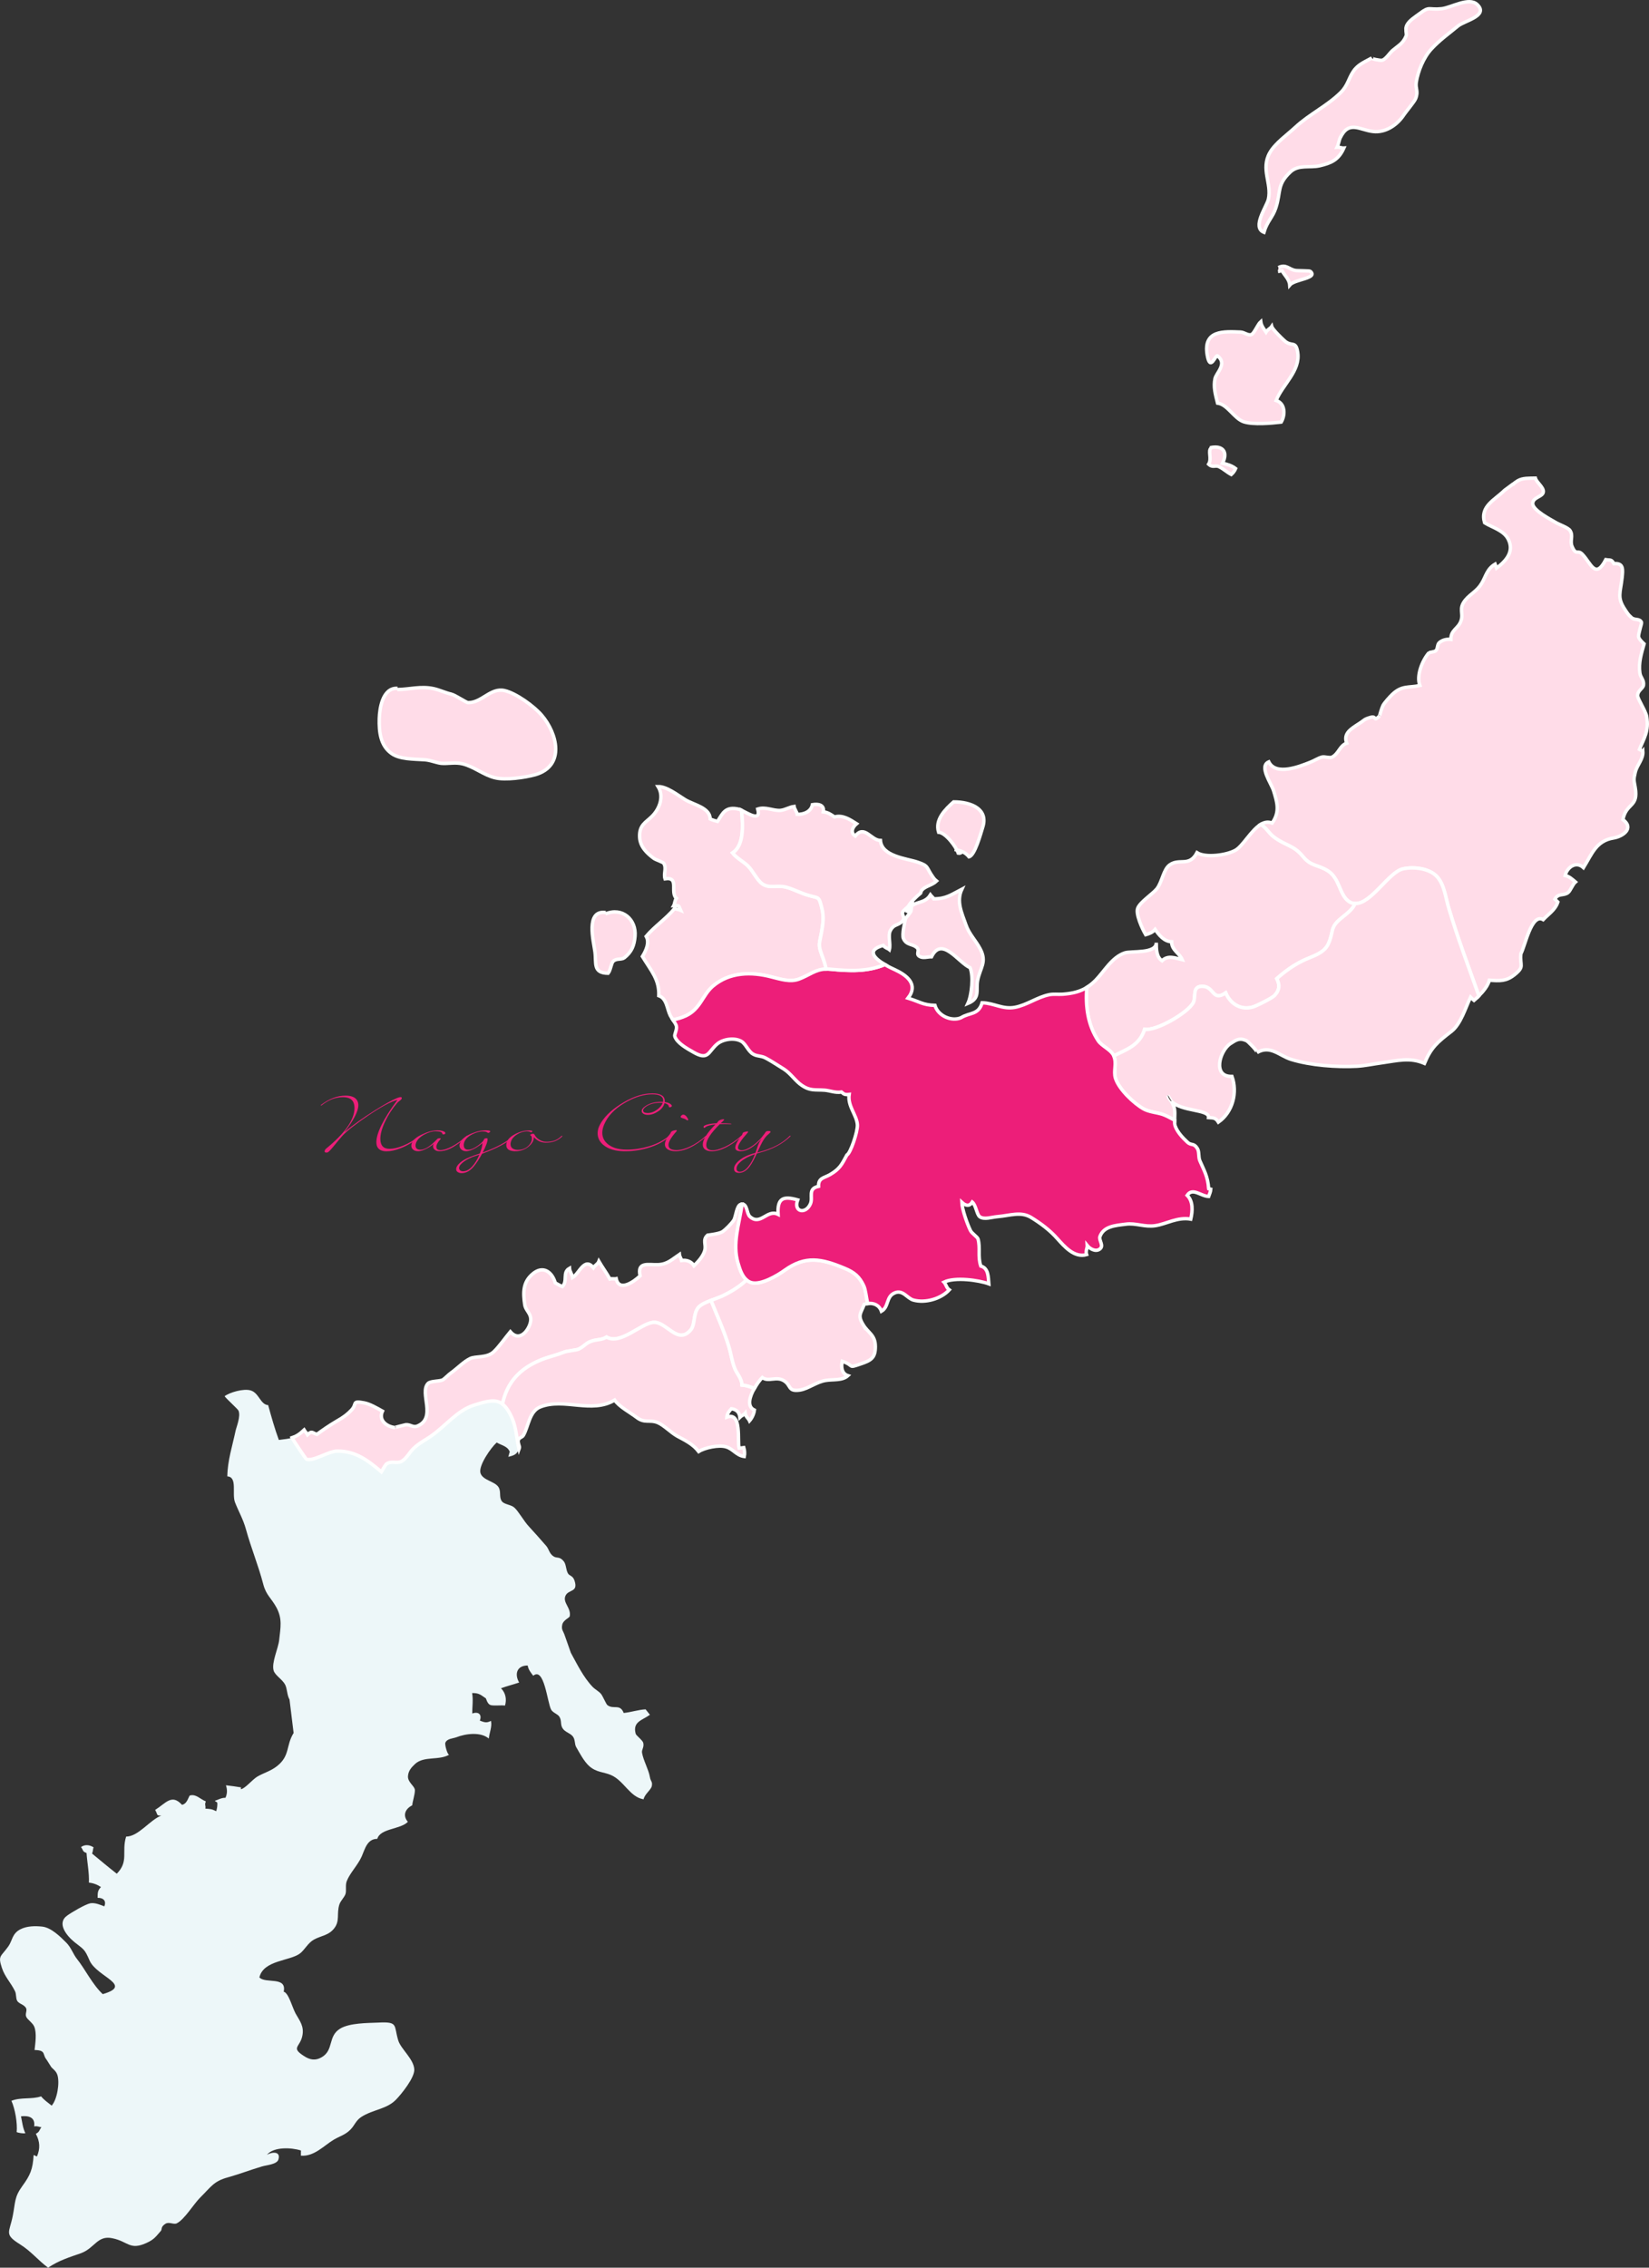
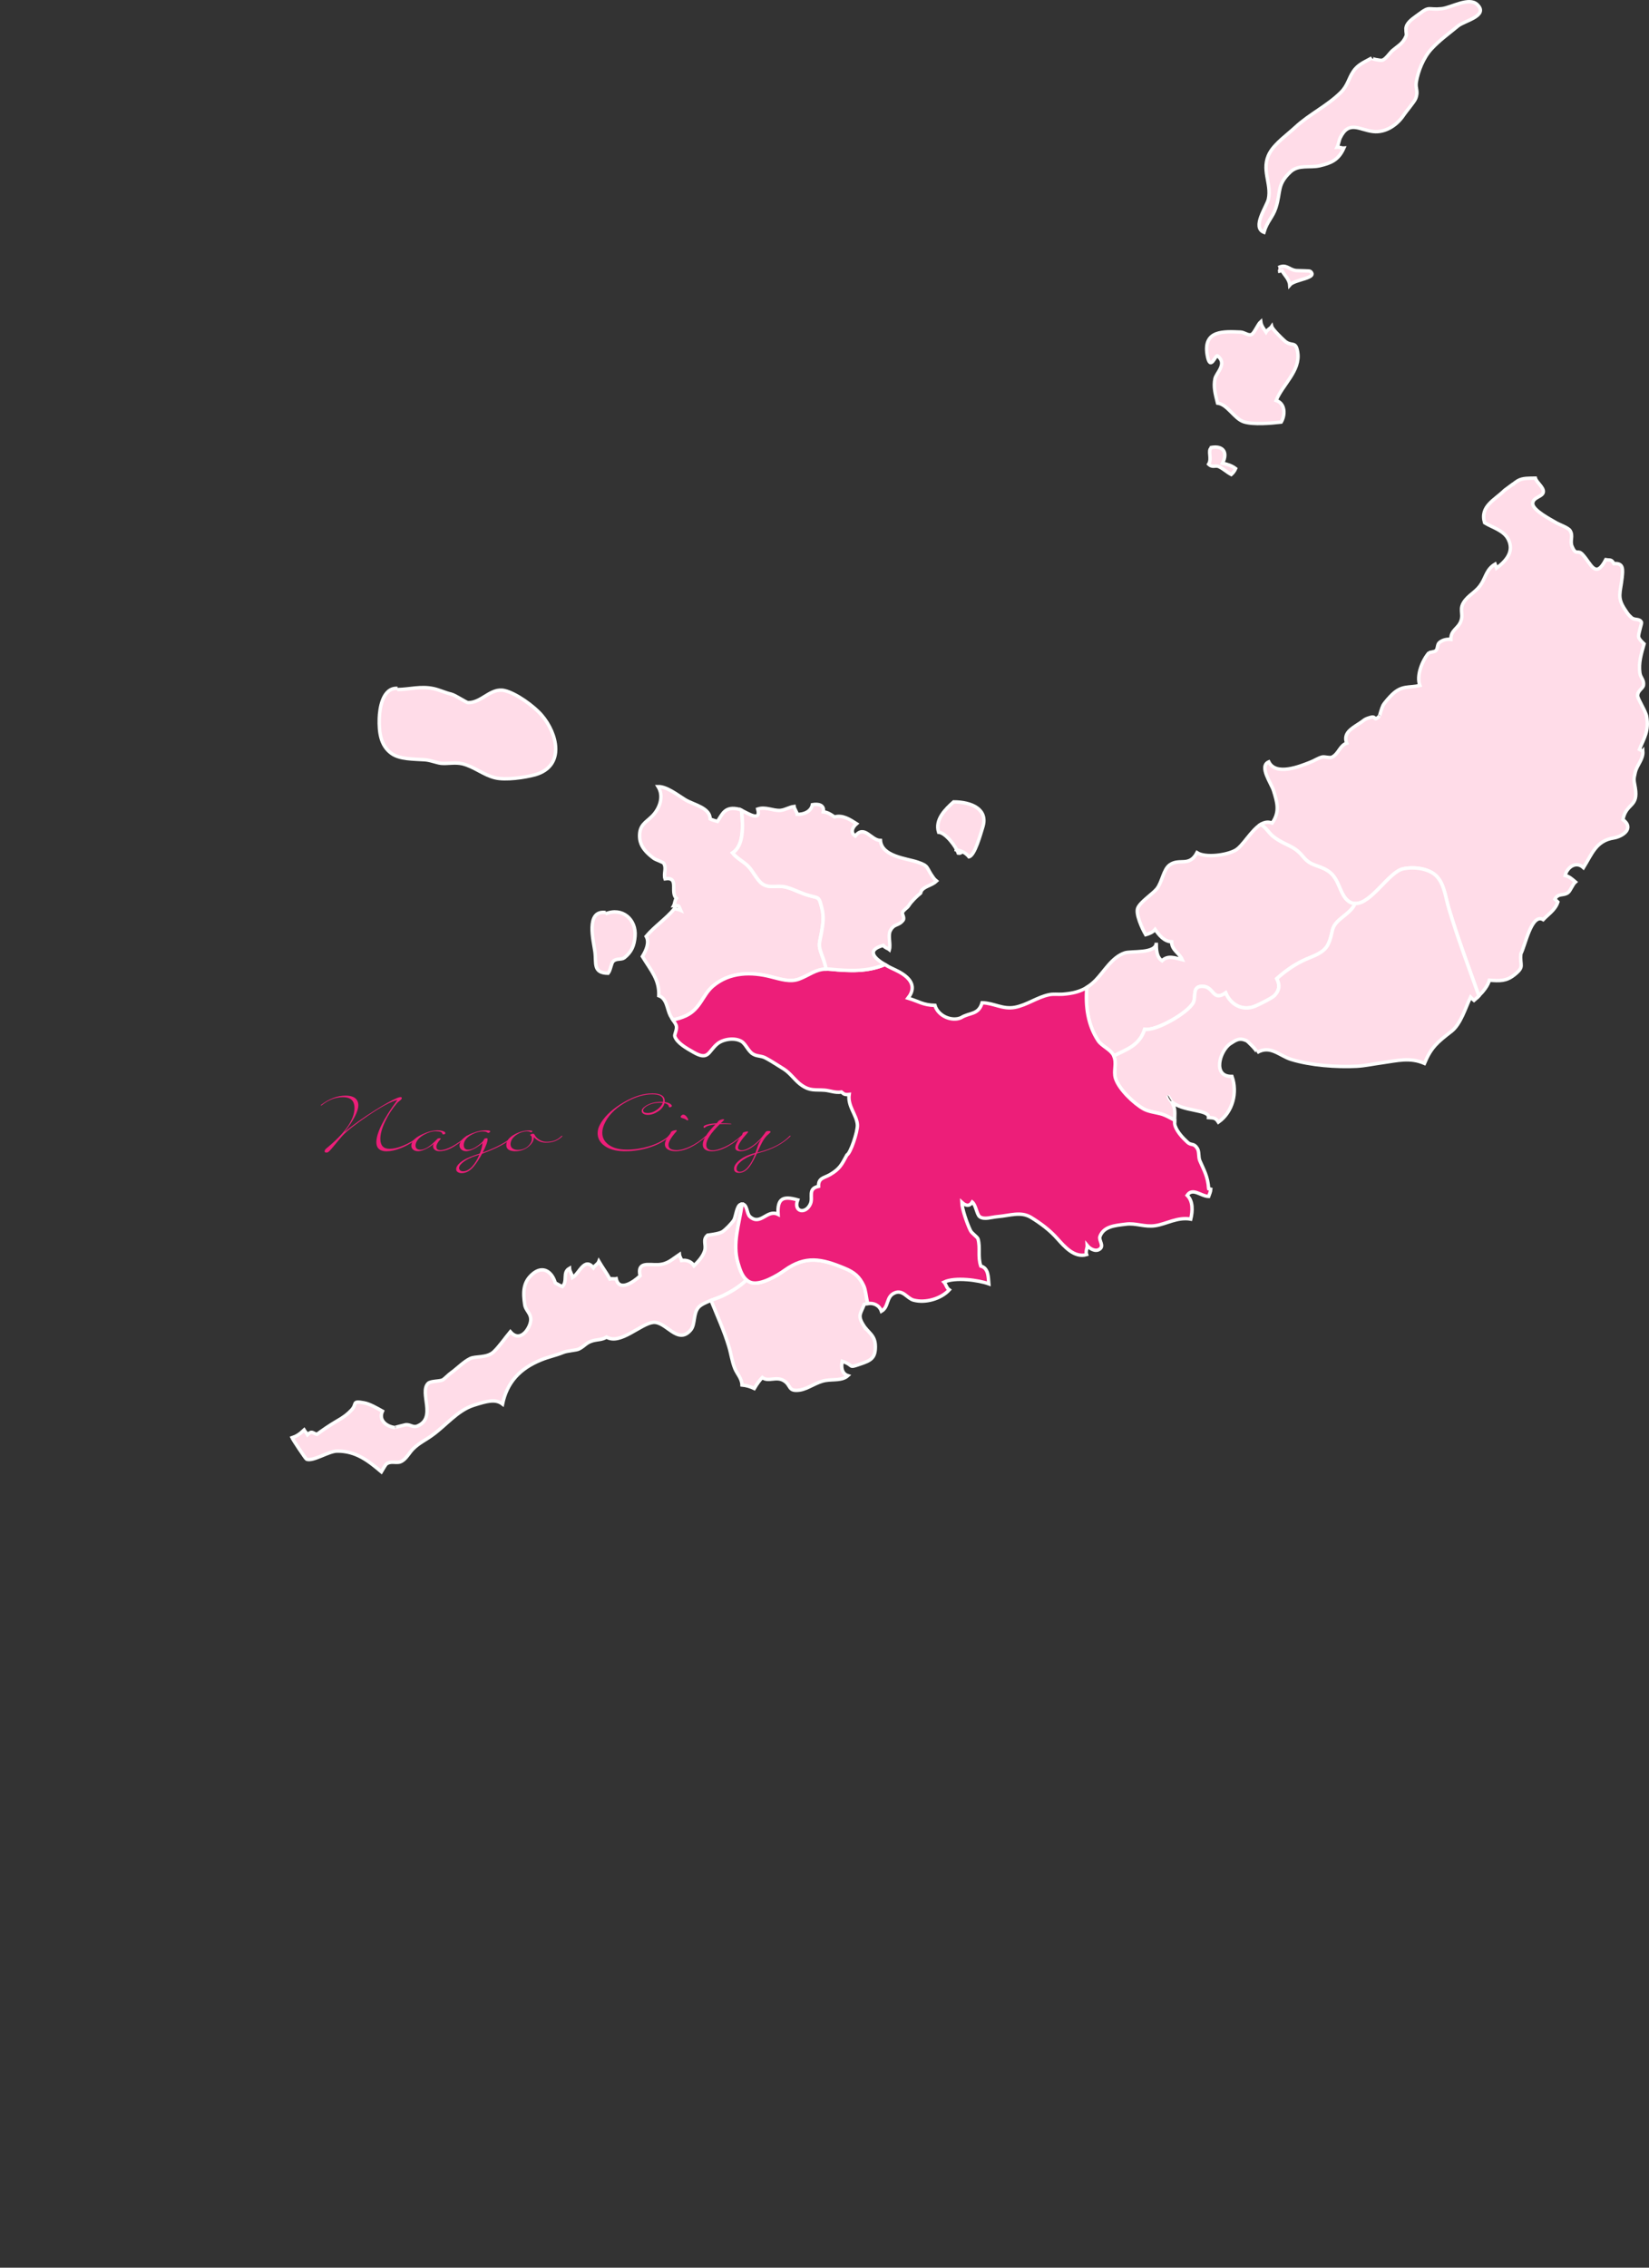
<svg xmlns="http://www.w3.org/2000/svg" id="_レイヤー_2" viewBox="0 0 480.5 660.5">
  <rect x="0" y="0" width="480.5" height="660.5" fill="#333333" stroke="none" />
  <g id="_レイヤー_1-2">
-     <path d="M478.701,218.792c-.373-.218-.635-.351-.976-.526,1.391-3.467,2.783-5.267,2.094-9.568-.251-1.537-2.619-5.112-2.63-6.036-.022-1.6,1.578-2.063,1.71-3.137.186-1.537-.855-2.063-1.064-3.512-.406-2.939.406-5.573,1.228-8.469-.525-.483-1.555-1.449-1.611-2.15-.054-.791.954-3.863.877-4.081-.516-1.274-1.961-.571-2.904-1.404-1.064-.966-1.03-1.031-1.973-2.436-2.334-3.535-1.27-4.806-.801-9.175.242-2.303.527-4.409-2.376-4.123-.79-1.384-1.019-.924-2.367-1.164-3.034,5.75-4.196,1.272-6.75-1.492-1.51-1.647-1.818.526-3.056-2.303-.745-1.69.417-3.094-.602-4.676-.559-.876-3.189-1.755-4.12-2.326-1.261-.768-6.773-3.555-6.761-5.53,0-1.93,2.958-1.93,3.09-3.422.121-1.362-1.928-2.676-2.311-3.993-1.93.043-3.629-.088-5.119.746l-.963.658c-.198.195-.384.373-.57.613.065-.175.164-.263.263-.395l-2.565,1.888c-2.859,2.854-7.275,4.651-5.85,9.48,2.094,1.339,5.633,2.193,6.925,4.872,1.665,3.4-.429,6.101-3.44,8.339-.132-.395-.307-.726-.44-1.142-2.365,1.404-2.63,3.467-3.889,5.573-1.369,2.283-3.112,2.941-4.679,4.764-2.246,2.654-.482,3.883-1.391,6.274-.833,2.218-2.98,2.568-2.904,5.29-1.129-.133-2.399.133-3.33.899-.736.551-.429,1.91-1.108,2.436-.339.308-1.905.461-1.961.551-1.874,2.15-3.768,6.649-2.639,9.545-3.211.746-5.206-.133-8.077,2.631-.723.703-2.213,2.328-2.684,3.204-.254.44-1.075,3.117-.965,3.029-2.006,1.908-.711-.153-2.695.438-2.006.571-1.699.813-3.299,1.8-2.356,1.537-4.679,2.854-3.604,5.705-2.049.703-2.269,2.984-4.219,4.038-.714.395-2.192-.22-2.991,0-1.228.351-2.291,1.097-3.474,1.537-3.036,1.207-9.97,3.993-12.021-.133-2.98,1.272.756,6.276,1.402,8.426,1.03,3.335,1.907,6.123-.426,9.393-4.23-1.8-7.713,6.143-10.617,7.876-2.554,1.494-8.821,2.348-11.276.746-2.269,4.303-5.063,1.515-7.944,3.557-1.851,1.315-2.213,4.979-3.725,6.932-1.239,1.559-4.941,3.885-5.61,5.708-.613,1.6,1.151,5.705,2.334,7.701.889-.263,1.984-.613,2.74-1.535,1.183,1.71,2.608,3.487,4.809,3.598,0,2.458,2.269,3.249,3.101,5.222-1.916-.438-4.163-1.447-5.895.308-1.676-1.097-1.665-3.467-1.665-5.267.011,3.337-7.343,2.328-9.225,2.986-3.727,1.272-5.853,5.265-8.471,7.964-2.828,2.899-5.455,3.753-9.587,4.06-1.47.088-2.706-.13-3.99.153-3.472.726-6.443,3.007-9.926,3.665-3.584.658-6.028-1.229-9.555-1.337-1.052,3.62-3.66,2.786-6.158,4.366-2.641,1.164-6.64-.438-7.594-3.6-3.519-.088-4.493-1.097-7.856-2.105,3.243-4.126-.57-6.759-3.748-8.251-2.388-1.074-10.684-5.135-3.463-7.11.559.746,1.315.834,1.786,1.229.449-1.625-.46-4.038.263-5.487,1.106-2.193,2.39-1.315,3.736-3.072.548-.679-.373-1.843-.197-2.238.395-.876,1.371-1.249,1.874-2.063.79-1.249,2.215-2.589,3.431-3.598.096-.395.24-.746.492-1.011,1.03-1.052,2.926-1.317,4.154-2.501-.33-.263-.658-.593-1.008-1.097-2.116-2.941-1.097-3.292-4.58-4.433-3.09-1.054-10.41-1.622-10.76-6.298-2.751,0-4.647-4.694-7.331-1.294-1.479-.921-.898-2.501.373-3.577-1.928-1.227-4.044-2.654-6.432-1.973-1.052-.746-1.939-1.339-3.265-1.492.373-1.998-1.403-2.393-3.166-2.085-.373,1.995-2.489,2.896-4.439,2.809-.054-.616-.844-1.625-.909-2.283-1.414.175-2.565,1.009-3.999,1.142-2.258.133-4.295-1.164-6.586-.395,1.183,4.388-4.086.395-5.336.088-4.196-1.052-4.897,1.274-6.398,3.535-.33-.067-1.798-.551-2.127-.726-.02-3.335-4.908-4.146-7.318-5.64-2.148-1.315-5.305-3.838-7.857-3.795,1.775,2.854.46,6.409-1.71,8.602-1.809,1.843-3.824,2.501-3.671,6.101.121,2.764,2.017,4.631,4.109,6.188.581.438,2.664,1.074,2.915,1.447.92,1.449-.121,2.986.384,4.521,4.284-.658,1.358,3.95,3.31,5.683-.505.658-.462,1.559-.79,2.15,1.775-.065,1.369-.108,2.006,1.317-.44-.195-1.284-.285-1.766-.481-2.388,2.917-5.927,5.287-8.26,8.096,1.05,1.8-.056,4.171-1.097,5.86,2.588,4.233,4.964,6.737,4.778,11.431,2.379.791,2.39,3.95,3.355,5.795.415.789,1.609,2.326,1.764,3.027.24,1.097-.646,2.458-.451,3.029.658,1.908,3.344,3.422,5.514,4.651,4.394,2.501,4.14-.263,6.957-2.546,1.654-1.317,4.941-1.843,6.948-.658,1.216.703,1.993,2.896,3.364,3.687,1.259.746,2.278.418,3.649,1.142,1.62.834,3.68,2.238,5.292,3.204,2.029,1.272,3.431,3.555,5.294,4.784,2.475,1.688,3.835,1.184,6.728,1.404,1.456.13,3.11.834,4.82.526.592.438.711.879,2.235.701-.503,3.447,2.235,5.991,2.401,8.867.108,1.975-2.017,8.294-3.059,8.777-1.533,2.852-2.103,4.06-4.908,5.705-1.71,1.009-3.442.921-3.353,3.422-3.299.703-1.524,3.117-2.368,5.092-1.36,3.139-5.051,2.393-3.705-1.142-4.208-1.184-5.983-.571-5.718,4.213-3.2-1.622-5.108,3.445-8.209.658-1.05-.921-.666-3.993-2.619-3.577-1.259.243-1.49,3.665-2.069,4.586-.539.879-2.39,2.809-3.375,3.425-.954.593-4.264.966-4.264.966-1.6,1.404-.328,2.721-.844,4.499-.491,1.688-1.885,3.182-3.122,4.409-.756-1.227-2.127-1.755-3.617-1.535-.108-.528-.57-1.097-.635-1.755-2.17,1.447-3.418,2.852-6.268,2.984-2.695.11-6.135-1.011-5.181,3.247-1.798,1.712-6.104,4.784-6.97.834-.46.133-1.259-.088-1.829.088-.965-1.755-2.215-3.422-3.211-5.135-.296.791-1.25,1.229-1.611,1.843-2.619-3.202-4.098,1.712-6.048,2.854-.11-.811-.855-1.8-.909-2.678-2.17,1.209-.417,3.687-2.094,5.332-.406-.153-2.049-1.074-2.049-1.074-.909-3.204-3.516-5.135-6.476-2.721-3.068,2.501-2.915,5.663-2.421,9.04.296,2.108,2.652,2.854,1.391,6.013-1.03,2.546-3.386,4.476-5.588,1.888-1.535,1.843-3.265,4.366-4.865,5.86-2.004,1.865-5.379,1.162-6.891,1.973-1.919.944-3.671,2.831-5.523,4.148-.505.308-1.995,1.843-2.477,2.063-.931.438-3.516.263-4.219,1.009-2.639,2.721,2.652,10.096-3.178,12.442-1.27.463-1.993-.548-3.341-.416-.186.043-3.308.789-3.079.834-2.399-.263-4.953-2.063-3.692-4.784-1.49-.834-3.649-2.105-5.325-2.413-3.781-.703-1.941.263-3.716,2.105-1.073,1.142-2.213,2.063-4.405,3.292-1.95,1.142-3.923,2.501-5.664,3.775-1.391-.438-1.403-1.142-2.718.088-.22-.418-.723-.899-.996-1.362-2.774,2.591-4.021,2.436-7.374,2.899-1.207-3.272-2.181-6.759-3.113-10.139-2.291-.155-2.641-3.555-5.096-4.278-2.071-.638-6.189.591-7.603,1.688.657.879,3.878,3.753,4.064,4.213.691,1.69-.635,4.741-.875,5.925-.922,4.368-2.334,8.647-2.39,13.21,3.036.153,1.281,5.112,2.235,7.548,1.041,2.678,2.368,4.872,3.189,7.858,1.555,5.618,3.606,10.489,5.04,15.974.833,3.247,2.311,3.973,3.869,6.847,1.753,3.292,1.16,5.793.776,9.435-.263,2.413-2.255,6.539-1.631,8.844.384,1.425,2.52,2.566,3.353,4.126.669,1.294.505,3.004,1.293,4.366l1.194,9.743c-2.289,3.642-.974,6.627-4.874,9.676-1.786,1.404-3.869,1.955-5.678,3.007-1.479.879-3.539,3.467-4.787,3.687-.056-.175-.045-.351.031-.526-1.281-.22-3.003-.461-4.416-.616.417,1.274.417,2.458-.141,3.642-1.205-.043-2.17.616-3.101.879.22.263.494.263.702.503.13.768-.067,1.78-.285,2.526-1.326-.658-1.786-.658-3.166-.746.175-.924-.307-1.054.141-2.108-1.721-.701-2.839-2.195-4.625-1.732-.361.065-.734,2.479-2.334,2.719-2.991-3.269-4.656-.503-7.812,1.494.844,1.47.263,1.688,1.798,1.645-3.353,1.272-6.674,6.123-10.258,6.123-1.391,4.454.855,7.175-2.727,10.817-2.421-1.888-4.854-3.95-7.21-5.881.296-.528.24-1.362.46-1.8-1.162-.746-2.509-.921-3.671-.088.745.986.339,1.272,1.611,1.732.197,2.876.81,5.773.689,8.624,1.272.133,2.455.571,3.519,1.297-1.053,1.031-.954,1.82-.976,3.137,1.755-.045,2.599.986,1.941,2.481-1.174-.463-2.697-1.121-4.066-.901-1.479.308-5.446,2.634-6.705,3.555-3.178,2.216-.263,5.86,2.091,7.768,2.729,2.195,2.904,1.888,4.394,5.355,2.105,4.784,12.908,7.155,3.835,9.786-3.023-2.809-5.204-7.395-7.527-10.269-1.106-1.404-1.676-3.292-3.068-4.696-1.786-1.798-4.405-4.388-7.002-4.696-2.06-.218-4.484-.218-6.423.791-2.444,1.272-2.289,3.292-3.516,5.004-2.17,3.027-3.047,2.589-1.863,6.188.875,2.676,2.543,4.213,3.835,6.824.438.899.197,2.063.635,2.809.525.899,1.863.986,2.543,2.04.482.768-.341,1.755.119,2.676.462.879,1.919,1.755,2.336,2.876.723,1.908.294,4.629.065,6.737,3.418.043,2.246,1.317,3.44,2.721-.076-.133,1.369,2.15,1.281,2.018.373.701,1.479,1.164,1.919,2.479.745,2.261-.034,7.177-1.656,8.977-1.16-.924-2.19-1.625-3.088-2.701-2.74.944-5.875.178-8.646,1.297,1.064,2.281,1.798,6.561,1.535,9.128.667.243,1.829.438,2.54.308-.788-1.537-.931-3.337-1.281-4.917,2.224-.263,4.219.265,3.835,2.941.81-.22,1.688.263,2.136.22-.689.789-.449,1.317-1.643,1.93,1.194,2.238,1.315,4.301.316,6.604-.35-.108-.601-.328-.963-.416-.242,4.148-.987,5.881-3.287,9.02-2.379,3.269-1.995,4.674-2.805,8.755-.976,4.872-2.576,5.29,2.094,8.206,3.353,2.108,5.116,4.521,8.207,6.824,3.231-2.15,6.245-3.049,9.587-4.213,3.999-1.47,4.789-5.287,9.118-4.366,4.623.921,5.051,3.6,9.917,1.404,2.365-1.054,2.859-1.975,4.262-3.555.384-.438-.132-1.164,1.326-2.063,1.073-.658,2.388.33,3.308-.13,2.302-1.186,4.856-5.575,6.86-7.55,3.113-3.072,3.88-4.717,8.032-5.838,3.299-.921,6.728-2.238,9.95-3.182,1.194-.373,4.318-.569,4.755-1.995.79-2.591-2.049-2.195-3.341-1.382,1.993-2.436,7.275-2.13,9.928-1.252-.067.438.009,1.009-.045,1.492,3.835.351,6.773-2.962,9.533-4.609,1.84-1.097,3.353-1.404,4.888-2.939,1.293-1.297,1.578-2.701,3.276-3.775,3.418-2.15,7.329-2.195,10.047-5.004,1.557-1.602,5.424-6.364,5.314-8.777-.141-3.029-3.911-5.968-4.668-8.426-1.369-4.433.144-5.552-5.904-5.222-3.101.13-8.285.088-11.034,1.755-3.64,2.216-1.786,6.188-5.316,8.296-1.829,1.097-3.44.876-5.314-.373-3.748-2.436-1.095-2.481-.395-5.773.592-2.831-.711-4.344-1.95-6.539-.931-1.667-2.038-6.056-3.474-6.364.976-4.609-5.357-2.238-7.078-4.168,1.183-5.092,9.019-4.741,11.889-7.022,1.391-1.121,2.246-3.007,4.01-3.995,2.114-1.162,4.371-1.184,5.994-3.402,1.578-2.15.581-4.058,1.38-6.737.361-1.184,1.47-2.105,1.82-3.159.316-1.009-.11-2.546.361-3.73.931-2.391,3.22-4.631,4.34-7.155.974-2.193,1.589-5.155,4.558-5.155.864-3.094,6.782-2.721,8.907-4.961-1.598-1.865-.754-3.795,1.272-4.804.11-1.229.756-3.029.779-4.368.02-1.227-2.139-2.303-2.017-4.123.099-1.582,1.019-2.568,2.071-3.557,2.574-2.391,7.013-.942,9.97-2.719-.471.285-1.391-2.876-1.149-3.467.491-1.209,2.179-1.209,3.189-1.582,2.727-1.074,7.12-1.645,9.466.373.186-1.777,1.01-3.465.635-5.155-1.358.724-1.993.373-3.243-.067.658-1.755-.328-2.741-2.213-2.083-.011-1.867.316-3.93-.034-5.948,2.204-.088,2.828.834,3.945,1.492.175.088.384,1.47,1.25,1.93.689.395,3.319.045,4.383.22.525-1.755.229-3.642-1.162-5.047,1.665-.613,3.539-1.074,5.283-1.667-1.403-2.458-.68-4.959,2.486-4.959.197,1.184.9,2.063,1.622,2.984,3.22-2.676,4.098,7.813,5.215,9.874.548.966,1.916,1.229,2.433,2.108.723,1.229.164,2.238.943,3.38.723,1.097,2.17,1.317,2.958,2.326.714.921.46,2.195.943,3.049,1.008,1.735,2.28,4.213,3.858,5.618,2.103,1.822,4.098,1.647,6.203,2.526,3.878,1.6,5.523,6.451,9.598,7.11.285-1.492,2.192-2.766,2.399-3.863.263-1.362-.328-1.229-.57-2.678-.35-2.105-1.905-4.782-2.278-7.022-.155-.921.669-1.6.35-2.896-.198-.766-2.049-2.105-2.202-2.634-.954-3.51,1.883-3.905,4.152-5.528.011,0-1.228-1.537-1.259-1.582-2.06.088-4.196.836-6.378,1.054-1.106-2.809-2.937-.921-4.744-2.281-.406-.308-1.315-2.591-1.874-3.272-.615-.746-1.732-1.315-2.433-2.04-2.718-2.831-4.58-6.714-6.346-9.918l-1.795-5.09c-.417-1.297-1.064-1.625-.702-3.182.307-1.297,2.071-1.91,2.17-2.393.449-2.413-2.071-3.905-1.281-5.881.833-2.063,3.855-.921,2.661-4.521-.514-1.535-1.479-1.249-1.95-2.15-.57-1.097-.471-2.589-1.194-3.467-1.293-1.58-2.026-.681-3.135-1.535-1.084-.834-1.194-2.02-1.928-2.896-1.611-1.867-3.474-3.95-5.128-5.75-1.403-1.492-2.991-4.388-4.185-5.442-.987-.879-2.949-.921-3.606-1.8-.965-1.229-.164-2.829-1.019-4.168-1.073-1.712-4.668-1.975-5.26-4.126-.579-2.15,2.98-7.265,4.735-8.865,1.479.876,3.144,1.031,3.813,2.721-.197.438-.263,1.009-.438,1.447,2.433-.506,2.608-1.164,3.265-2.634.108-.263-.548-1.535-.33-2.238.296-.834,1.086-.701,1.49-1.404,1.501-2.634,1.71-6.977,4.91-8.251,6.957-2.744,14.923,2.063,21.673-1.995,1.38,1.995,4.493,3.575,6.4,5.047,2.354,1.82,3.779.548,6.147,1.512,1.807.746,3.768,2.854,5.664,3.928,2.334,1.252,4.625,2.348,6.279,4.499,1.699-1.097,5.884-2.018,7.978-1.359,2.049.571,2.98,2.501,5.303,2.809.175-.746.099-1.822-.132-2.568-.449.088-.985.088-1.38.11-.57-1.93.9-10.665-3.561-9.017.088-.989.626-1.735,1.315-2.436,1.49.195,2.323,1.009,2.477,2.456.339-.351,1.16-.658,1.555-1.139.153,1.029.943,1.492,1.261,2.193.734-.834,1.304-2.105,1.412-3.117-3.539-1.602.604-7.768,2.291-9.478,1.798,1.359,4.075-.461,6.31.921,2.226,1.359,1.053,3.247,4.69,2.721,2.466-.395,4.845-2.416,7.56-2.809,2.192-.353,4.746.11,6.4-1.384-1.84-.591-2.015-2.566-1.654-4.191,3.703,1.229,1.445,2.128,5.249.813,3.09-1.031,4.425-1.735,4.403-5.114-.02-3.402-2.069-3.905-3.57-6.364-1.699-2.809-.646-3.247.328-5.925,2.094-.746,4.295-.043,5.009,2.02,2.267-1.317,1.27-4.278,3.889-5.355,2.399-1.009,3.615,1.625,5.458,2.108,3.474.942,8.02-.373,10.419-2.986-.855-.613-.909-1.6-1.533-2.258,3.198-1.515,10.024-.593,13.061.503-.175-2.018-.076-4.564-2.345-5.179-.931-2.809-.076-5.155-.79-7.856-.175-.658-1.806-1.602-2.224-2.501-.943-1.91-2.444-6.211-2.509-8.206,1.14,1.054,2.224,1.249,3.056-.067,1.075.901,1.304,3.665,2.181,4.281,1.349.921,3.451.088,5.173-.045,3.66-.306,6.75-1.58,9.751.22,2.785,1.712,5.458,3.687,7.605,6.121,2.049,2.261,4.975,5.773,8.59,4.719-.339-1.054.242-1.975.197-2.634.702.879,2.368,1.932,3.595,1.054,1.414-.986-.307-2.568.099-3.687,1.095-2.984,4.394-3.202,7.56-3.598,2.881-.395,5.5.921,8.59.438,3.2-.483,6.465-2.589,10.312-1.91.548-2.346.734-5.2-1.052-6.932,1.611-2.393,3.999.285,6.279.328.218-.571.59-1.537.613-2.105-.209-.045-.415-.09-.624-.133-.231-3.642-1.403-5.442-2.565-8.164-.471-1.097-.13-2.634-.723-3.555-1.052-1.712-1.753-.789-2.85-1.8-1.521-1.404-3.045-3.072-3.638-4.827-.449-1.362.296-3.863-.393-5.683-.186-.461-.44-.989-.725-1.472,3.047,3.117,11.133,2.283,10.859,4.762,1.656.088,2.136.178,2.872,1.339,4.208-2.939,5.63-8.689,3.954-13.321-5.819.178-3.55-7.503-.46-9.545,1.654-1.052,2.585-1.798,4.668-.876.46.175,3.44,3.247,3.079,3.487,3.858-2.303,6.53.901,9.885,1.955,5.718,1.777,13.323,2.326,19.295,2.018,2.302-.133,4.964-.701,7.255-1.009,4.437-.616,8.119-1.667,12.369.175,1.919-4.631,3.792-6.188,7.836-9.305,2.738-2.105,4.118-6.889,5.588-9.961.274.306.711.658,1.03.921,1.643-1.449,3.965-3.863,4.448-5.881,3.025.218,4.865.351,7.264-1.537,3.157-2.501,1.546-2.589,1.93-6.188,1.216-2.173,3.079-11.916,6.497-9.918,1.49-1.58,3.55-2.852,4.275-5.135-.296-.308-.581-.526-.877-.834,1.008-1.843,2.585-.879,3.88-1.93.667-.528,1.304-2.371,2.125-3.074-.878-.746-1.775-1.602-3.003-1.888.602-2.456,3.2-4.256,5.337-2.281,2.486-3.993,3.671-7.833,8.81-8.647,2.453-.395,6.18-2.721,2.684-5.355,1.008-5.002,4.603-3.467,3.584-9.348-.384-2.238-.527-2.193.031-4.476.539-2.195,2.368-3.73,2.193-6.101Z" style="fill:#edf7f9;" />
    <path d="M441.884,140.233c.13-.043.263-.13.381-.218-.13.043-.251.13-.381.218Z" style="fill:#f2e1ee; stroke:#231815; stroke-linejoin:round; stroke-width:.1px;" />
    <path d="M442.519,139.837c-.076.045-.164.09-.254.178h.011l.242-.178Z" style="fill:#f2e1ee; stroke:#231815; stroke-linejoin:round; stroke-width:.1px;" />
    <path d="M441.884,140.233c-.307.22-.626.395-.877.658l.308-.218c.186-.133.372-.308.57-.44Z" style="fill:#f2e1ee; stroke:#231815; stroke-linejoin:round; stroke-width:.1px;" />
    <path d="M441.314,140.673l-.308.218c-.099.133-.197.22-.263.395.186-.24.373-.418.57-.613Z" style="fill:#f2e1ee; stroke:#231815; stroke-linejoin:round; stroke-width:.1px;" />
    <path d="M441.314,140.673l.963-.658h-.011c-.119.088-.251.175-.381.218-.197.133-.384.308-.57.44Z" style="fill:#f2e1ee; stroke:#231815; stroke-linejoin:round; stroke-width:.1px;" />
    <path d="M215.064,367.922c-1.73-5.705.361-11.411,1.174-17.203-.099,0-.22,0-.341.065-1.259.243-1.49,3.665-2.069,4.586-.539.879-2.39,2.809-3.375,3.425-.954.593-4.264.966-4.264.966-1.6,1.404-.328,2.721-.844,4.499-.491,1.688-1.885,3.182-3.122,4.409-.756-1.227-2.127-1.755-3.617-1.535-.108-.528-.57-1.097-.635-1.755-2.17,1.447-3.418,2.852-6.268,2.984-2.695.11-6.135-1.011-5.181,3.247-1.798,1.712-6.104,4.784-6.97.834-.46.133-1.259-.088-1.829.088-.965-1.755-2.215-3.422-3.211-5.135-.296.791-1.25,1.229-1.611,1.843-2.619-3.202-4.098,1.712-6.048,2.854-.11-.811-.855-1.8-.909-2.678-2.17,1.209-.417,3.687-2.094,5.332-.406-.153-2.049-1.074-2.049-1.074-.909-3.204-3.516-5.135-6.476-2.721-3.068,2.501-2.915,5.663-2.421,9.04.296,2.108,2.652,2.854,1.391,6.013-1.03,2.546-3.386,4.476-5.588,1.888-1.535,1.843-3.265,4.366-4.865,5.86-2.004,1.865-5.379,1.162-6.891,1.973-1.919.944-3.671,2.831-5.523,4.148-.505.308-1.995,1.843-2.477,2.063-.931.438-3.516.263-4.219,1.009-2.639,2.721,2.652,10.096-3.178,12.442-1.27.463-1.993-.548-3.341-.416-.186.043-3.308.789-3.079.834-2.399-.263-4.953-2.063-3.692-4.784-1.49-.834-3.649-2.105-5.325-2.413-3.781-.703-1.941.263-3.716,2.105-1.073,1.142-2.213,2.063-4.405,3.292-1.95,1.142-3.923,2.501-5.664,3.775-1.391-.438-1.403-1.142-2.718.088-.22-.418-.723-.899-.996-1.362-1.391,1.317-2.401,1.888-3.485,2.24.022.043.022.108.043.13.276.616,3.902,6.056,4.143,6.146,2.006.701,6.454-2.371,8.909-2.371,5.554-.065,9.203,2.939,12.897,6.033.646-1.119,1.25-2.063,1.403-2.216,1.162-.966,2.608-.351,3.846-.593.24-.065.482-.153.711-.285,1.38-.789,2.192-2.501,3.31-3.598,1.719-1.712,3.604-2.546,5.478-3.905,4.131-2.941,7.385-7.242,12.14-8.779,3.902-1.229,6.367-1.93,8.415-.351,1.304-6.276,5.009-10.336,11.22-12.86,2.049-.854,4.329-1.315,6.389-2.15,1.337-.569,3.824-.613,4.656-1.031,1.851-.942,2.017-1.865,4.176-2.436,1.456-.373,2.475-.195,3.878-1.031,3.979,2.348,9.863-3.84,13.532-4.278,3.835-.438,7.1,6.714,10.969,2.238,1.436-1.667.646-4.872,2.368-6.714.723-.746,2.148-1.404,3.573-1.93,1.149-.44,2.3-.834,3.09-1.186,1.753-.789,5.094-2.589,7.275-4.784-1.349-1.139-1.961-3.094-2.489-4.872Z" style="fill:#ffdce8; stroke:#fff;" />
    <path d="M441.884,140.233c.13-.043.263-.13.381-.218-.13.043-.251.13-.381.218Z" style="fill:#f2e1ee; stroke:#231815; stroke-linejoin:round; stroke-width:.1px;" />
    <path d="M393.058,262.549c-2.816-1.932-2.587-6.627-6.104-8.91-2.969-1.888-4.919-1.229-7.351-4.258-2.729-3.335-5.161-3.072-8.525-5.705-1.228-.944-1.775-2.105-3.101-3.159-.186-.13-.384-.263-.581-.416-2.794,1.69-5.215,6.254-7.329,7.503-2.554,1.494-8.821,2.348-11.276.746-2.269,4.303-5.063,1.515-7.944,3.557-1.851,1.315-2.213,4.979-3.725,6.932-1.239,1.559-4.941,3.885-5.61,5.708-.613,1.6,1.151,5.705,2.334,7.701.889-.263,1.984-.613,2.74-1.535,1.183,1.71,2.608,3.487,4.809,3.598,0,2.458,2.269,3.249,3.101,5.222-1.916-.438-4.163-1.447-5.895.308-1.676-1.097-1.665-3.467-1.665-5.267.011,3.337-7.343,2.328-9.225,2.986-3.727,1.272-5.853,5.265-8.471,7.964-.855.856-1.688,1.515-2.552,2.085-.451,5.487.283,10.972,3.319,15.536,1.064,1.58,3.584,2.503,4.448,4.213.034.067.045.133.079.22,3.516-1.888,7.439-2.854,9.017-7.768,3.254.571,12.645-4.784,14.189-7.813.855-1.71-.525-4.914,2.85-4.696,3.2.178,2.751,4.521,6.564,1.888,1.513,3.6,5.051,5.355,8.613,3.863,1.041-.438,4.908-2.326,5.621-3.072,1.412-1.537,1.654-2.962.658-4.937,2.41-2.13,4.71-3.798,7.56-5.202,2.432-1.229,6.081-1.998,7.405-4.806,1.732-3.642.363-4.762,3.694-7.483,2.071-1.71,3.505-2.721,4.143-4.388-.615-.02-1.205-.198-1.786-.613Z" style="fill:#ffdce8; stroke:#fff;" />
    <path d="M441.884,140.233c-.307.22-.626.395-.877.658l.308-.218c.186-.133.372-.308.57-.44Z" style="fill:#f2e1ee; stroke:#231815; stroke-linejoin:round; stroke-width:.1px;" />
    <path d="M442.519,139.837c-.076.045-.164.09-.254.178h.011l.242-.178Z" style="fill:#f2e1ee; stroke:#231815; stroke-linejoin:round; stroke-width:.1px;" />
    <path d="M239.401,277.932c-1.019-2.809-.635-3.051-.088-5.991.483-2.613.844-4.917.141-7.573-.875-3.38-.81-2.699-3.658-3.532-2.52-.681-4.264-1.755-6.62-2.413-2.639-.746-5.018.506-7.12-1.054-1.546-1.142-2.686-3.775-4.143-5.179-1.447-1.404-3.144-2.15-4.45-3.75,3.222-2.085,3.135-7.66,2.61-12.444-.254-.13-.462-.195-.615-.263-4.196-1.052-4.897,1.274-6.398,3.535-.33-.067-1.798-.551-2.127-.726-.02-3.335-4.908-4.146-7.318-5.64-2.148-1.315-5.305-3.838-7.857-3.795,1.775,2.854.46,6.409-1.71,8.602-1.809,1.843-3.824,2.501-3.671,6.101.121,2.764,2.017,4.631,4.109,6.188.581.438,2.664,1.074,2.915,1.447.92,1.449-.121,2.986.384,4.521,4.284-.658,1.358,3.95,3.31,5.683-.505.658-.462,1.559-.79,2.15,1.775-.065,1.369-.108,2.006,1.317-.44-.195-1.284-.285-1.766-.481-2.388,2.917-5.927,5.287-8.26,8.096,1.05,1.8-.056,4.171-1.097,5.86,2.588,4.233,4.964,6.737,4.778,11.431,2.379.791,2.39,3.95,3.355,5.795.164.306.46.746.765,1.227,1.185-.218,2.444-.569,3.792-1.184,4.239-1.998,4.854-6.056,7.823-8.602,4.998-4.258,11.395-4.171,16.887-2.766,2.946.748,5.675,1.625,8.184.703,3.079-1.142,4.778-2.854,7.955-2.941-.263-1.447-.801-2.896-1.326-4.321Z" style="fill:#ffdce8; stroke:#fff;" />
-     <path d="M219.788,404.417c-1.14-.551-2.379-.901-3.573-1.011-.076-1.953-1.445-3.225-2.071-4.762-.886-2.173-1.106-4.301-1.775-6.494-1.38-4.586-3.406-8.955-5.182-13.386-1.425.526-2.85,1.184-3.573,1.93-1.721,1.843-.931,5.047-2.368,6.714-3.869,4.476-7.134-2.676-10.969-2.238-3.669.438-9.553,6.627-13.532,4.278-1.403.836-2.421.658-3.878,1.031-2.159.571-2.325,1.494-4.176,2.436-.833.418-3.319.463-4.656,1.031-2.06.836-4.34,1.297-6.389,2.15-6.212,2.523-9.917,6.584-11.22,12.86,1.01.811,1.907,2.108,2.828,4.213,1.205,2.721,1.261,5.968,1.961,8.822.045-.133.088-.22.144-.308.108-.263-.548-1.535-.33-2.238.296-.834,1.086-.701,1.49-1.404,1.501-2.634,1.71-6.977,4.91-8.251,6.957-2.744,14.923,2.063,21.673-1.995,1.38,1.995,4.493,3.575,6.4,5.047,2.354,1.82,3.779.548,6.147,1.512,1.807.746,3.768,2.854,5.664,3.928,2.334,1.252,4.625,2.348,6.279,4.499,1.699-1.097,5.884-2.018,7.978-1.359,2.049.571,2.98,2.501,5.303,2.809.175-.746.099-1.822-.132-2.568-.449.088-.985.088-1.38.11-.57-1.93.9-10.665-3.561-9.017.088-.989.626-1.735,1.315-2.436,1.49.195,2.323,1.009,2.477,2.456.339-.351,1.16-.658,1.555-1.139.153,1.029.943,1.492,1.261,2.193.734-.834,1.304-2.105,1.412-3.117-2.255-1.009-1.391-3.905-.031-6.296Z" style="fill:#ffdce8; stroke:#fff;" />
    <path d="M251.499,385.829c-1.699-2.809-.646-3.247.328-5.925.341-.13.669-.195,1.008-.218-.426-1.888-.602-3.995-1.129-5.135-1.225-2.678-2.783-3.995-5.554-5.137-6.838-2.852-11.429-3.75-17.454.528-2.105,1.535-6.981,4.431-9.742,3.642-.548-.153-1.008-.438-1.403-.791-2.181,2.195-5.523,3.995-7.275,4.784-.79.353-1.941.746-3.09,1.186,1.775,4.431,3.801,8.799,5.182,13.386.669,2.193.889,4.321,1.775,6.494.626,1.537,1.995,2.809,2.071,4.762,1.194.11,2.433.461,3.573,1.011.779-1.339,1.71-2.568,2.323-3.182,1.798,1.359,4.075-.461,6.31.921,2.226,1.359,1.053,3.247,4.69,2.721,2.466-.395,4.845-2.416,7.56-2.809,2.192-.353,4.746.11,6.4-1.384-1.84-.591-2.015-2.566-1.654-4.191,3.703,1.229,1.445,2.128,5.249.813,3.09-1.031,4.425-1.735,4.403-5.114-.02-3.402-2.069-3.905-3.57-6.364Z" style="fill:#ffdce8; stroke:#fff;" />
    <path d="M478.701,218.792c-.373-.218-.635-.351-.976-.526,1.391-3.467,2.783-5.267,2.094-9.568-.251-1.537-2.619-5.112-2.63-6.036-.022-1.6,1.578-2.063,1.71-3.137.186-1.537-.855-2.063-1.064-3.512-.406-2.939.406-5.573,1.228-8.469-.525-.483-1.555-1.449-1.611-2.15-.054-.791.954-3.863.877-4.081-.516-1.274-1.961-.571-2.904-1.404-1.064-.966-1.03-1.031-1.973-2.436-2.334-3.535-1.27-4.806-.801-9.175.242-2.303.527-4.409-2.376-4.123-.79-1.384-1.019-.924-2.367-1.164-3.034,5.75-4.196,1.272-6.75-1.492-1.51-1.647-1.818.526-3.056-2.303-.745-1.69.417-3.094-.602-4.676-.559-.876-3.189-1.755-4.12-2.326-1.261-.768-6.773-3.555-6.761-5.53,0-1.93,2.958-1.93,3.09-3.422.121-1.362-1.928-2.676-2.311-3.993-1.93.043-3.629-.088-5.119.746l-.963.658c-.198.195-.384.373-.57.613.065-.175.164-.263.263-.395l-2.565,1.888c-2.859,2.854-7.275,4.651-5.85,9.48,2.094,1.339,5.633,2.193,6.925,4.872,1.665,3.4-.429,6.101-3.44,8.339-.132-.395-.307-.726-.44-1.142-2.365,1.404-2.63,3.467-3.889,5.573-1.369,2.283-3.112,2.941-4.679,4.764-2.246,2.654-.482,3.883-1.391,6.274-.833,2.218-2.98,2.568-2.904,5.29-1.129-.133-2.399.133-3.33.899-.736.551-.429,1.91-1.108,2.436-.339.308-1.905.461-1.961.551-1.874,2.15-3.768,6.649-2.639,9.545-3.211.746-5.206-.133-8.077,2.631-.723.703-2.213,2.328-2.684,3.204-.254.44-1.075,3.117-.965,3.029-2.006,1.908-.711-.153-2.695.438-2.006.571-1.699.813-3.299,1.8-2.356,1.537-4.679,2.854-3.604,5.705-2.049.703-2.269,2.984-4.219,4.038-.714.395-2.192-.22-2.991,0-1.228.351-2.291,1.097-3.474,1.537-3.036,1.207-9.97,3.993-12.021-.133-2.98,1.272.756,6.276,1.402,8.426,1.03,3.335,1.907,6.123-.426,9.393-1.151-.461-2.246-.265-3.287.373.197.153.395.285.581.416,1.326,1.054,1.874,2.216,3.101,3.159,3.364,2.634,5.796,2.371,8.525,5.705,2.432,3.029,4.383,2.371,7.351,4.258,3.516,2.283,3.288,6.977,6.104,8.91.581.416,1.171.593,1.786.613,4.645.263,9.849-9.195,13.992-10.094,3.178-.701,7.834-.13,9.993,2.393,2.049,2.346,2.421,6.078,3.321,9.085,2.585,8.622,5.74,17.006,8.776,25.52,1.335-1.362,2.695-3.049,3.045-4.564,3.025.218,4.865.351,7.264-1.537,3.157-2.501,1.546-2.589,1.93-6.188,1.216-2.173,3.079-11.916,6.497-9.918,1.49-1.58,3.55-2.852,4.275-5.135-.296-.308-.581-.526-.877-.834,1.008-1.843,2.585-.879,3.88-1.93.667-.528,1.304-2.371,2.125-3.074-.878-.746-1.775-1.602-3.003-1.888.602-2.456,3.2-4.256,5.337-2.281,2.486-3.993,3.671-7.833,8.81-8.647,2.453-.395,6.18-2.721,2.684-5.355,1.008-5.002,4.603-3.467,3.584-9.348-.384-2.238-.527-2.193.031-4.476.539-2.195,2.368-3.73,2.193-6.101Z" style="fill:#ffdce8; stroke:#fff;" />
    <path d="M422.15,264.547c-.9-3.007-1.272-6.739-3.321-9.085-2.159-2.523-6.815-3.094-9.993-2.393-4.143.899-9.347,10.357-13.992,10.094-.637,1.667-2.071,2.678-4.143,4.388-3.33,2.721-1.961,3.84-3.694,7.483-1.324,2.809-4.973,3.577-7.405,4.806-2.85,1.404-5.15,3.072-7.56,5.202.996,1.975.754,3.4-.658,4.937-.714.746-4.58,2.634-5.621,3.072-3.561,1.492-7.1-.263-8.613-3.863-3.813,2.634-3.364-1.71-6.564-1.888-3.375-.218-1.995,2.986-2.85,4.696-1.544,3.029-10.935,8.384-14.189,7.813-1.578,4.914-5.5,5.881-9.017,7.768.974,2.15-.155,4.301.491,6.451.987,3.247,5.446,7.44,8.263,8.997,1.566.834,3.496.966,5.291,1.492,1.118.351,2.412,1.074,3.694,1.755.022-1.272.209-2.809-.251-4.058-.186-.461-.44-.989-.725-1.472-.438-.438-.776-1.009-.963-1.622.305.481.646,1.052.963,1.622,3.047,3.117,11.133,2.283,10.859,4.762,1.656.088,2.136.178,2.872,1.339,4.208-2.939,5.63-8.689,3.954-13.321-5.819.178-3.55-7.503-.46-9.545,1.654-1.052,2.585-1.798,4.668-.876.46.175,3.44,3.247,3.079,3.487,3.858-2.303,6.53.901,9.885,1.955,5.718,1.777,13.323,2.326,19.295,2.018,2.302-.133,4.964-.701,7.255-1.009,4.437-.616,8.119-1.667,12.369.175,1.919-4.631,3.792-6.188,7.836-9.305,2.738-2.105,4.118-6.889,5.588-9.961.274.306.711.658,1.03.921.426-.351.909-.811,1.403-1.317-3.036-8.514-6.191-16.898-8.776-25.52Z" style="fill:#ffdce8; stroke:#fff;" />
    <path d="M352.186,346.243c-.231-3.642-1.403-5.442-2.565-8.164-.471-1.097-.13-2.634-.723-3.555-1.052-1.712-1.753-.789-2.85-1.8-1.521-1.404-3.045-3.072-3.638-4.827-.141-.438-.164-.989-.141-1.625-1.281-.681-2.576-1.404-3.694-1.755-1.795-.526-3.725-.658-5.291-1.492-2.816-1.557-7.275-5.75-8.263-8.997-.646-2.15.482-4.301-.491-6.451-.034-.088-.045-.153-.079-.22-.864-1.71-3.384-2.634-4.448-4.213-3.036-4.564-3.77-10.049-3.319-15.536-1.995,1.229-4.154,1.755-7.035,1.975-1.47.088-2.706-.13-3.99.153-3.472.726-6.443,3.007-9.926,3.665-3.584.658-6.028-1.229-9.555-1.337-1.052,3.62-3.66,2.786-6.158,4.366-2.641,1.164-6.64-.438-7.594-3.6-3.519-.088-4.493-1.097-7.856-2.105,3.243-4.126-.57-6.759-3.748-8.251-.68-.308-1.84-.834-2.98-1.537-5.108,2.15-10.399,1.888-15.834,1.362-.46-.045-.875-.065-1.281-.045-3.178.088-4.876,1.8-7.955,2.941-2.509.921-5.238.045-8.184-.703-5.491-1.404-11.889-1.492-16.887,2.766-2.969,2.546-3.584,6.604-7.823,8.602-1.349.616-2.608.966-3.792,1.184.451.658.911,1.362.999,1.8.24,1.097-.646,2.458-.451,3.029.658,1.908,3.344,3.422,5.514,4.651,4.394,2.501,4.14-.263,6.957-2.546,1.654-1.317,4.941-1.843,6.948-.658,1.216.703,1.993,2.896,3.364,3.687,1.259.746,2.278.418,3.649,1.142,1.62.834,3.68,2.238,5.292,3.204,2.029,1.272,3.431,3.555,5.294,4.784,2.475,1.688,3.835,1.184,6.728,1.404,1.456.13,3.11.834,4.82.526.592.438.711.879,2.235.701-.503,3.447,2.235,5.991,2.401,8.867.108,1.975-2.017,8.294-3.059,8.777-1.533,2.852-2.103,4.06-4.908,5.705-1.71,1.009-3.442.921-3.353,3.422-3.299.703-1.524,3.117-2.368,5.092-1.36,3.139-5.051,2.393-3.705-1.142-4.208-1.184-5.983-.571-5.718,4.213-3.2-1.622-5.108,3.445-8.209.658-.985-.876-.711-3.642-2.278-3.642-.812,5.793-2.904,11.498-1.174,17.203.527,1.777,1.14,3.732,2.489,4.872.395.353.855.638,1.403.791,2.76.789,7.637-2.108,9.742-3.642,6.025-4.278,10.617-3.38,17.454-.528,2.771,1.142,4.329,2.458,5.554,5.137.527,1.139.702,3.247,1.129,5.135,1.755-.263,3.397.483,4.001,2.238,2.267-1.317,1.27-4.278,3.889-5.355,2.399-1.009,3.615,1.625,5.458,2.108,3.474.942,8.02-.373,10.419-2.986-.855-.613-.909-1.6-1.533-2.258,3.198-1.515,10.024-.593,13.061.503-.175-2.018-.076-4.564-2.345-5.179-.931-2.809-.076-5.155-.79-7.856-.175-.658-1.806-1.602-2.224-2.501-.943-1.91-2.444-6.211-2.509-8.206,1.14,1.054,2.224,1.249,3.056-.067,1.075.901,1.304,3.665,2.181,4.281,1.349.921,3.451.088,5.173-.045,3.66-.306,6.75-1.58,9.751.22,2.785,1.712,5.458,3.687,7.605,6.121,2.049,2.261,4.975,5.773,8.59,4.719-.339-1.054.242-1.975.197-2.634.702.879,2.368,1.932,3.595,1.054,1.414-.986-.307-2.568.099-3.687,1.095-2.984,4.394-3.202,7.56-3.598,2.881-.395,5.5.921,8.59.438,3.2-.483,6.465-2.589,10.312-1.91.548-2.346.734-5.2-1.052-6.932,1.611-2.393,3.999.285,6.279.328.218-.571.59-1.537.613-2.105-.209-.045-.415-.09-.624-.133Z" style="fill:#ed1e79; stroke:#fff;" />
    <path d="M341.293,320.743c-.316-.571-.658-1.142-.963-1.622.186.613.525,1.184.963,1.622Z" style="fill:#f2e1ee; stroke:#231815; stroke-linejoin:round; stroke-width:.1px;" />
    <path d="M268.745,259.124c1.03-1.052,2.926-1.317,4.154-2.501-.33-.263-.658-.593-1.008-1.097-2.116-2.941-1.097-3.292-4.58-4.433-3.09-1.054-10.41-1.622-10.76-6.298-2.751,0-4.647-4.694-7.331-1.294-1.479-.921-.898-2.501.373-3.577-1.928-1.227-4.044-2.654-6.432-1.973-1.052-.746-1.939-1.339-3.265-1.492.373-1.998-1.403-2.393-3.166-2.085-.373,1.995-2.489,2.896-4.439,2.809-.054-.616-.844-1.625-.909-2.283-1.414.175-2.565,1.009-3.999,1.142-2.258.133-4.295-1.164-6.586-.395,1.041,3.863-2.904,1.229-4.722.351.525,4.784.613,10.359-2.61,12.444,1.306,1.6,3.003,2.346,4.45,3.75,1.456,1.404,2.596,4.038,4.143,5.179,2.103,1.559,4.481.308,7.12,1.054,2.356.658,4.1,1.732,6.62,2.413,2.848.834,2.783.153,3.658,3.532.702,2.656.341,4.959-.141,7.573-.548,2.939-.931,3.182.088,5.991.525,1.425,1.064,2.874,1.326,4.321.406-.02.821,0,1.281.045,5.435.526,10.727.789,15.834-1.362-2.87-1.69-5.655-4.168-.482-5.573.559.746,1.315.834,1.786,1.229.449-1.625-.46-4.038.263-5.487,1.106-2.193,2.39-1.315,3.736-3.072.548-.679-.373-1.843-.197-2.238.395-.876,1.371-1.249,1.874-2.063.79-1.249,2.215-2.589,3.431-3.598.096-.395.24-.746.492-1.011Z" style="fill:#ffdce8; stroke:#fff;" />
    <path d="M280.338,248.067c-.285.373-.658.526-1.106.438-.669-1.932-3.683-5.968-5.731-6.101-1.16-3.73,2.049-6.759,4.374-8.844,5.128,0,10.145,2.085,8.492,7.352-.635,2.018-2.311,8.251-4.01,8.647-1.086-1.317-2.433-1.845-4.208-2.108" style="fill:#ffdce8; stroke:#fff;" />
    <path d="M176.473,265.796c-5.971-.834-3.496,8.492-3.113,11.39.451,3.4-.678,6.209,3.835,6.296.725-.834.911-2.984,1.481-3.487.963-.944,2.388-.373,3.243-1.031,2.103-1.67,2.893-3.467,3.122-6.276.417-4.872-3.703-8.559-8.611-6.496" style="fill:#ffdce8; stroke:#fff;" />
    <path d="M115.813,200.492c-4.34-.265-5.215,5.923-5.294,8.777-.108,3.971.33,7.943,3.64,10.247,2.376,1.647,6.245,1.559,9.652,1.777,1.611.133,3.254.836,4.668,1.031,1.984.198,4.1-.373,6.313.155,3.451.876,6.081,3.247,9.434,4.058,3.068.768,8.754-.065,11.768-.899,8.723-2.546,6.454-11.936,1.874-17.291-2.224-2.634-7.484-6.431-10.814-7.197-4.077-.966-6.651,3.555-10.619,3.51-.613,0-3.692-2.193-5.018-2.501-1.578-.351-3.429-1.229-5.074-1.58-3.801-.813-6.88.218-10.563.263" style="fill:#ffdce8; stroke:#fff;" />
-     <path d="M266.29,263.47c-1.05-1.645-.426,1.142-.963,2.15-.197.395-1.391,1.712-1.468,1.975-.276,1.054-1.064,4.719-.615,5.75.909,2.063,2.751,1.492,3.979,2.719.875.836-.505,1.867.81,2.546.943.548,2.388.045,3.398.067,3.034-6.168,7.823,1.69,11.241,3.182,1.03,2.368.494,7.966-.635,10.402,3.748-1.537,2.246-3.863,2.85-6.804.756-3.642,2.727-5.222.776-8.997-1.391-2.676-3.243-4.301-4.208-7.11-1.183-3.4-2.859-6.759-1.183-10.357-3.124,1.622-4.603,2.809-8.175,2.809-.285-.483-.745-.813-.985-1.142-1.919,3.117-5.184,1.229-6.97,5.2" style="fill:#ffdce8; stroke:#fff;" />
    <path d="M409.674,8.545c0-.393.067-.834.276-1.229.635-1.315,2.563-2.501,3.68-3.335,3.09-2.326,2.455-1.009,6.499-1.447,2.837-.353,7.975-3.512,10.343-1.186,3.364,3.249-3.725,4.696-5.577,6.188-2.706,2.238-5.435,4.171-7.78,6.714-2.356,2.546-3.911,6.496-4.428,9.656-.316,1.953.702,2.634-.197,4.829-.415,1.009-2.684,3.598-3.582,4.959-1.952,2.852-5.283,5.002-8.768,4.609-3.889-.395-7.067-3.38-9.587,1.777-.406.811-.494,1.908-.92,2.786.57-.067,1.369.306,1.95.263-1.578,3.555-3.846,4.388-6.948,5.135-2.958.703-6.234-.416-8.613,1.8-4.033,3.775-2.706,5.705-4.262,10.489-.931,2.809-2.509,3.863-3.463,7.11-3.615-1.449.821-7.505,1.304-9.656,1.019-4.631-2.334-8.734.417-13.561,1.589-2.766,5.083-5.202,7.417-7.373,4.098-3.82,9.335-6.233,13.292-10.184,2.006-2.018,2.192-3.948,3.561-6.011,1.403-2.15,3.288-2.766,5.446-3.995-.341.22,2.487.813,3.023.658.999-.218,2.204-2.15,3.014-2.831,1.907-1.6,3.036-2.063,3.945-4.213.197-.461-.054-1.162-.045-1.953Z" style="fill:#ffdce8; stroke:#fff;" />
    <path d="M374.348,99.306c-.689-.613-3.561-3.38-3.779-4.213-.33.506-1.304.986-1.667,1.625-.559-.834-1.369-1.757-1.533-3.029-.844.746-1.907,3.38-2.675,3.73-.974.438-2.091-.658-3.22-.701-4.8-.178-10.958-.658-9.708,6.669.866,5.137,2.421-.198,3.003.265,2.969,2.281-.384,4.959-.734,6.649-.494,2.391.076,4.454.745,7.11,2.913.373,4.831,4.499,7.625,5.44,2.805.901,8.032.418,10.924.09,1.216-2.043,1.239-5.422-1.479-6.298,1.829-4.564,7.134-8.647,6.29-14.001-.559-3.555-1.688-1.515-3.792-3.335Z" style="fill:#ffdce8; stroke:#fff;" />
    <path d="M352.937,130.466c-1.106.811.285,3.072-.756,4.741,1.185,1.139,1.961.175,3.079.746,1.382.701,2.17,1.535,3.519,2.258.503-.416,1.041-1.162,1.27-1.732-1.073-.834-2.444-1.272-3.824-1.557,1.809-3.555-.251-5.332-3.66-4.499" style="fill:#ffdce8; stroke:#fff;" />
    <path d="M372.53,77.932c2.224-1.097,2.946.483,4.885.834.736.133,4.187.045,4.405.265,2.334,2.061-4.58,2.281-6.014,3.993-.132-1.755-1.557-2.854-2.226-4.171-.438,0-.734.178-1.171.22" style="fill:#ffdce8; stroke:#fff;" />
    <path d="M122.131,331.201c-1.707,1.417-3.494,2.491-5.359,3.221-1.531.607-2.918.911-4.158.911-.344,0-.647-.026-.911-.079-1.355-.264-2.033-1.118-2.033-2.561,0-2.684,2.042-6.79,6.126-12.317-1.822.422-4.687,1.958-8.595,4.607-3.547,2.411-5.998,4.33-7.353,5.755-.405.44-1.29,1.492-2.653,3.155-.934,1.144-1.527,1.738-1.782,1.782-.124.018-.233.026-.33.026-.326,0-.489-.114-.489-.343,0-.299.168-.585.502-.858,5.466-4.471,8.198-8.392,8.198-11.763,0-.589-.093-1.113-.277-1.571-.432-1.065-1.465-1.597-3.103-1.597-2.165,0-4.233.796-6.204,2.389-.098.071-.172.084-.225.04-.044-.053-.021-.114.066-.185,2.385-1.795,4.766-2.693,7.142-2.693,1.733,0,2.864.48,3.393,1.439.22.388.33.836.33,1.347,0,1.778-1.352,4.392-4.053,7.842,2.473-2.068,5.408-4.167,8.805-6.297,2.939-1.848,5.109-3.054,6.509-3.617.493-.193.84-.29,1.043-.29.237,0,.356.097.356.29,0,.211-.149.427-.449.647-.457.352-.734.585-.831.7-1.461,1.69-2.654,3.516-3.578,5.479-.924,1.963-1.386,3.648-1.386,5.056,0,1.937.901,2.904,2.706,2.904,1.126,0,2.429-.304,3.907-.911,1.619-.66,3.129-1.558,4.528-2.693.044-.044.097-.062.158-.053.07.009.105.035.105.079-.009.053-.044.106-.105.159Z" style="fill:#ed1e79;" />
    <path d="M136.164,331.029c-1.98,1.716-3.666,2.9-5.056,3.551-1.039.484-2.068.726-3.09.726-.554,0-.999-.136-1.333-.409-.335-.273-.502-.612-.502-1.017,0-.272.079-.541.238-.805-.3.352-.881.774-1.743,1.267-1.1.643-2.055.964-2.864.964-.616,0-1.104-.163-1.466-.488-.325-.299-.488-.669-.488-1.109,0-1.215,1.017-2.302,3.05-3.261,1.733-.819,3.282-1.228,4.646-1.228.458,0,.915.062,1.373.185.634.185.911.436.832.752-.035.105-.181.185-.436.237-.265.053-.401.014-.409-.119-.026-.501-.66-.766-1.901-.792-.995-.018-2.099.295-3.313.938-1.382.739-2.223,1.615-2.521,2.627-.062.193-.093.383-.093.567,0,.845.48,1.268,1.439,1.268,1.294,0,2.931-1.052,4.911-3.155.105-.114.299-.18.58-.198.282-.018.423.026.423.131-.009.044-.026.079-.053.105-.818.894-1.228,1.644-1.228,2.249,0,.552.268.868.805.947.114.018.238.026.37.026.897,0,2.007-.347,3.326-1.04,1.417-.746,2.865-1.781,4.344-3.106.044-.043.097-.061.158-.052s.093.04.093.092c0,.044-.031.092-.093.145Z" style="fill:#ed1e79;" />
    <path d="M149.774,331.029c-1.875,1.778-4.973,3.446-9.294,5.003-.766,1.417-1.554,2.627-2.363,3.63-1.1,1.355-2.301,2.033-3.604,2.033-.502,0-.911-.128-1.228-.383-.238-.185-.356-.44-.356-.766,0-.625.396-1.271,1.188-1.94.978-.818,2.42-1.54,4.33-2.165.467-.15.924-.304,1.373-.462.511-1.347.761-2.363.753-3.05-.467.44-1.078.889-1.835,1.347-1.145.687-2.112,1.03-2.904,1.03-.599,0-1.083-.18-1.452-.541-.335-.326-.502-.713-.502-1.162,0-.149.026-.299.079-.449.405-1.232,1.571-2.24,3.498-3.023,1.655-.678,3.16-.977,4.516-.898.589.036.884.137.884.304,0,.088-.072.183-.218.284-.146.102-.267.152-.363.152-.079,0-.149-.025-.211-.077-.237-.213-.629-.329-1.175-.346-.994-.044-2.068.224-3.221.803-1.329.667-2.144,1.501-2.442,2.502-.062.211-.093.417-.093.619,0,.931.436,1.396,1.307,1.396.792,0,1.752-.409,2.878-1.228,1.013-.748,1.585-1.342,1.717-1.782.062-.22.304-.33.726-.33.193,0,.295.048.304.145.088.687-.383,2.024-1.412,4.013,3.978-1.435,6.966-3.049,8.964-4.845.044-.044.097-.062.158-.053s.092.04.092.092c0,.044-.03.092-.092.145ZM139.688,336.31c-.344.114-.634.211-.871.291-1.523.475-2.755,1.064-3.696,1.769-.898.669-1.347,1.285-1.347,1.849,0,.264.105.488.316.673.211.185.497.277.858.277.889,0,1.747-.449,2.574-1.347.871-.941,1.593-2.112,2.165-3.511Z" style="fill:#ed1e79;" />
    <path d="M163.754,331.069c-1.258,1.215-2.873,1.795-4.845,1.743-1.294-.035-2.411-.567-3.353-1.597.018.977-.507,1.901-1.571,2.772-1.153.933-2.5,1.373-4.04,1.32-1.61-.062-2.415-.656-2.415-1.782,0-1.223.827-2.275,2.481-3.155,1.417-.739,2.79-1.109,4.119-1.109.158,0,.316.009.475.026.344.027.516.097.516.211,0,.185-.142.277-.423.277-.026,0-.049-.004-.066-.013-.299-.176-.673-.264-1.122-.264-.985.026-1.949.343-2.891.951-.986.633-1.58,1.377-1.782,2.231-.044.203-.066.392-.066.567,0,.819.432,1.342,1.294,1.571.246.07.515.105.806.105,1.575,0,2.789-.612,3.644-1.835.308-.449.462-.915.462-1.399,0-.581-.132-.915-.396-1.003-.062-.018-.097-.044-.105-.079,0-.123.181-.238.541-.343.379-.114.639-.018.779.291.22.458.611.884,1.175,1.28.634.449,1.294.691,1.98.726,1.918.097,3.467-.466,4.646-1.689.044-.044.097-.062.158-.053s.093.04.093.092c0,.044-.031.097-.093.158Z" style="fill:#ed1e79;" />
    <path d="M195.661,322.316c-.168.141-.335.211-.502.211-.158,0-.251-.088-.277-.264-.07-.458-.488-.774-1.254-.95-.238.906-.814,1.676-1.729,2.31-1.065.73-2.099,1.096-3.103,1.096-.537,0-.973-.105-1.307-.317-.335-.211-.502-.484-.502-.818,0-.405.255-.801.766-1.188,1.259-.977,2.904-1.465,4.938-1.465.176,0,.343.005.502.013.035-.132.053-.259.053-.383,0-1.223-1.065-1.835-3.195-1.835-.369,0-.77.022-1.201.066-2.2.237-4.501,1.069-6.904,2.495-2.922,1.734-4.897,3.837-5.927,6.311-.344.827-.516,1.606-.516,2.336,0,1.417.607,2.574,1.822,3.472,1.117.818,2.534,1.285,4.251,1.399.36.026.734.04,1.122.04,2.104,0,4.198-.308,6.283-.924,2.412-.722,4.388-1.747,5.928-3.076.158-.141.237-.132.237.026,0,.044-.035.097-.105.158-1.575,1.479-3.714,2.605-6.416,3.38-2.385.678-4.752.977-7.102.897-2.324-.079-4.154-.629-5.492-1.65-1.259-.959-1.888-2.156-1.888-3.59,0-.801.211-1.606.634-2.416,1.135-2.191,3.173-4.216,6.112-6.073,2.869-1.804,5.566-2.825,8.092-3.062.388-.035.753-.053,1.096-.053,2.421,0,3.631.748,3.631,2.244v.291c.929.114,1.567.383,1.915.805.192.211.206.383.039.515ZM193.113,321.234c-.238-.026-.489-.04-.753-.04-1.751,0-3.168.405-4.251,1.215-.475.361-.713.699-.713,1.016,0,.511.449.766,1.347.766.941,0,1.87-.343,2.785-1.029.81-.607,1.338-1.25,1.585-1.928Z" style="fill:#ed1e79;" />
-     <path d="M205.8,331.029c-3.292,2.852-6.267,4.277-8.924,4.277-.872,0-1.589-.149-2.152-.449-.651-.352-.977-.867-.977-1.544,0-.854.527-1.91,1.584-3.168.07-.149.141-.299.211-.449.149-.194.479-.348.99-.462.458-.105.687-.088.687.053,0,.071-.07.189-.211.356-1.479,1.672-2.218,2.958-2.218,3.855,0,.995.787,1.492,2.362,1.492,1.162,0,2.491-.356,3.987-1.069,1.558-.748,3.058-1.773,4.502-3.076.044-.044.097-.062.158-.053.07.009.105.04.105.092,0,.044-.035.092-.105.145ZM200.492,325.934c.035.071.054.137.054.198,0,.105-.054.167-.159.185-.097.026-.189,0-.277-.079-.237-.22-.669-.409-1.293-.568-.317-.087-.476-.215-.476-.383,0-.132.084-.271.251-.416.167-.146.325-.218.476-.218.51,0,.985.427,1.425,1.28Z" style="fill:#ed1e79;" />
+     <path d="M205.8,331.029c-3.292,2.852-6.267,4.277-8.924,4.277-.872,0-1.589-.149-2.152-.449-.651-.352-.977-.867-.977-1.544,0-.854.527-1.91,1.584-3.168.07-.149.141-.299.211-.449.149-.194.479-.348.99-.462.458-.105.687-.088.687.053,0,.071-.07.189-.211.356-1.479,1.672-2.218,2.958-2.218,3.855,0,.995.787,1.492,2.362,1.492,1.162,0,2.491-.356,3.987-1.069,1.558-.748,3.058-1.773,4.502-3.076.044-.044.097-.062.158-.053.07.009.105.04.105.092,0,.044-.035.092-.105.145ZM200.492,325.934c.035.071.054.137.054.198,0,.105-.054.167-.159.185-.097.026-.189,0-.277-.079-.237-.22-.669-.409-1.293-.568-.317-.087-.476-.215-.476-.383,0-.132.084-.271.251-.416.167-.146.325-.218.476-.218.51,0,.985.427,1.425,1.28" style="fill:#ed1e79;" />
    <path d="M216.109,331.029c-3.309,2.86-6.213,4.291-8.713,4.291-.22,0-.431-.013-.634-.04-1.319-.185-1.979-.832-1.979-1.94,0-1.399,1.231-3.349,3.696-5.848-1.584.167-2.614.484-3.09.95-.053.053-.105.079-.158.079-.149,0-.225-.101-.225-.303,0-.124.058-.225.172-.304.678-.414,1.888-.66,3.631-.739.035-.044.092-.101.171-.172.114-.149.229-.299.344-.449.185-.193.466-.343.845-.449.255-.07.458-.106.607-.106.308,0,.299.154-.026.462-.229.211-.471.44-.727.687,1.004,0,1.972.04,2.904.119.133.009.193.04.186.092-.01.053-.071.075-.186.066-1.179-.044-2.239-.044-3.182,0-2.631,2.601-3.946,4.617-3.946,6.049,0,.958.532,1.476,1.597,1.555.968.071,2.2-.237,3.696-.924,1.69-.774,3.31-1.861,4.858-3.261.044-.044.097-.062.158-.053.07.009.105.04.105.092,0,.044-.035.092-.105.145Z" style="fill:#ed1e79;" />
    <path d="M230.273,331.029c-2.227,2.136-5.148,3.692-8.766,4.667-.316.079-.643.171-.977.277-.739,1.635-1.417,2.874-2.033,3.718-.941,1.283-1.998,1.925-3.168,1.925-.959,0-1.439-.404-1.439-1.213,0-.747.472-1.525,1.413-2.333,1.152-.993,2.759-1.745,4.818-2.254.493-1.459.748-2.21.766-2.254.317-.8.687-1.455,1.109-1.964-2.271,2.473-4.309,3.709-6.112,3.709-1.092,0-1.638-.343-1.638-1.03,0-.783.683-2.063,2.047-3.841.044-.132.083-.264.118-.396.08-.167.374-.308.885-.423.467-.105.7-.088.7.053,0,.071-.075.189-.225.356-1.813,2.024-2.72,3.433-2.72,4.225,0,.44.286.695.858.766.818.088,1.865-.291,3.142-1.135,1.399-.933,2.653-2.178,3.763-3.736.105-.159.206-.312.304-.462.176-.176.427-.264.752-.264.449,0,.674.075.674.224,0,.141-.198.37-.595.687-.643.502-1.249,1.268-1.821,2.297-.3.528-.788,1.549-1.466,3.062,4.128-.995,7.278-2.609,9.452-4.845.044-.044.097-.062.158-.053s.093.04.093.092c0,.044-.031.093-.093.146ZM219.99,336.165c-1.747.596-3.105,1.305-4.076,2.128-.855.718-1.284,1.405-1.284,2.062,0,.63.318.945.953.945.812,0,1.628-.503,2.448-1.51.794-.972,1.447-2.18,1.959-3.625Z" style="fill:#ed1e79;" />
  </g>
</svg>